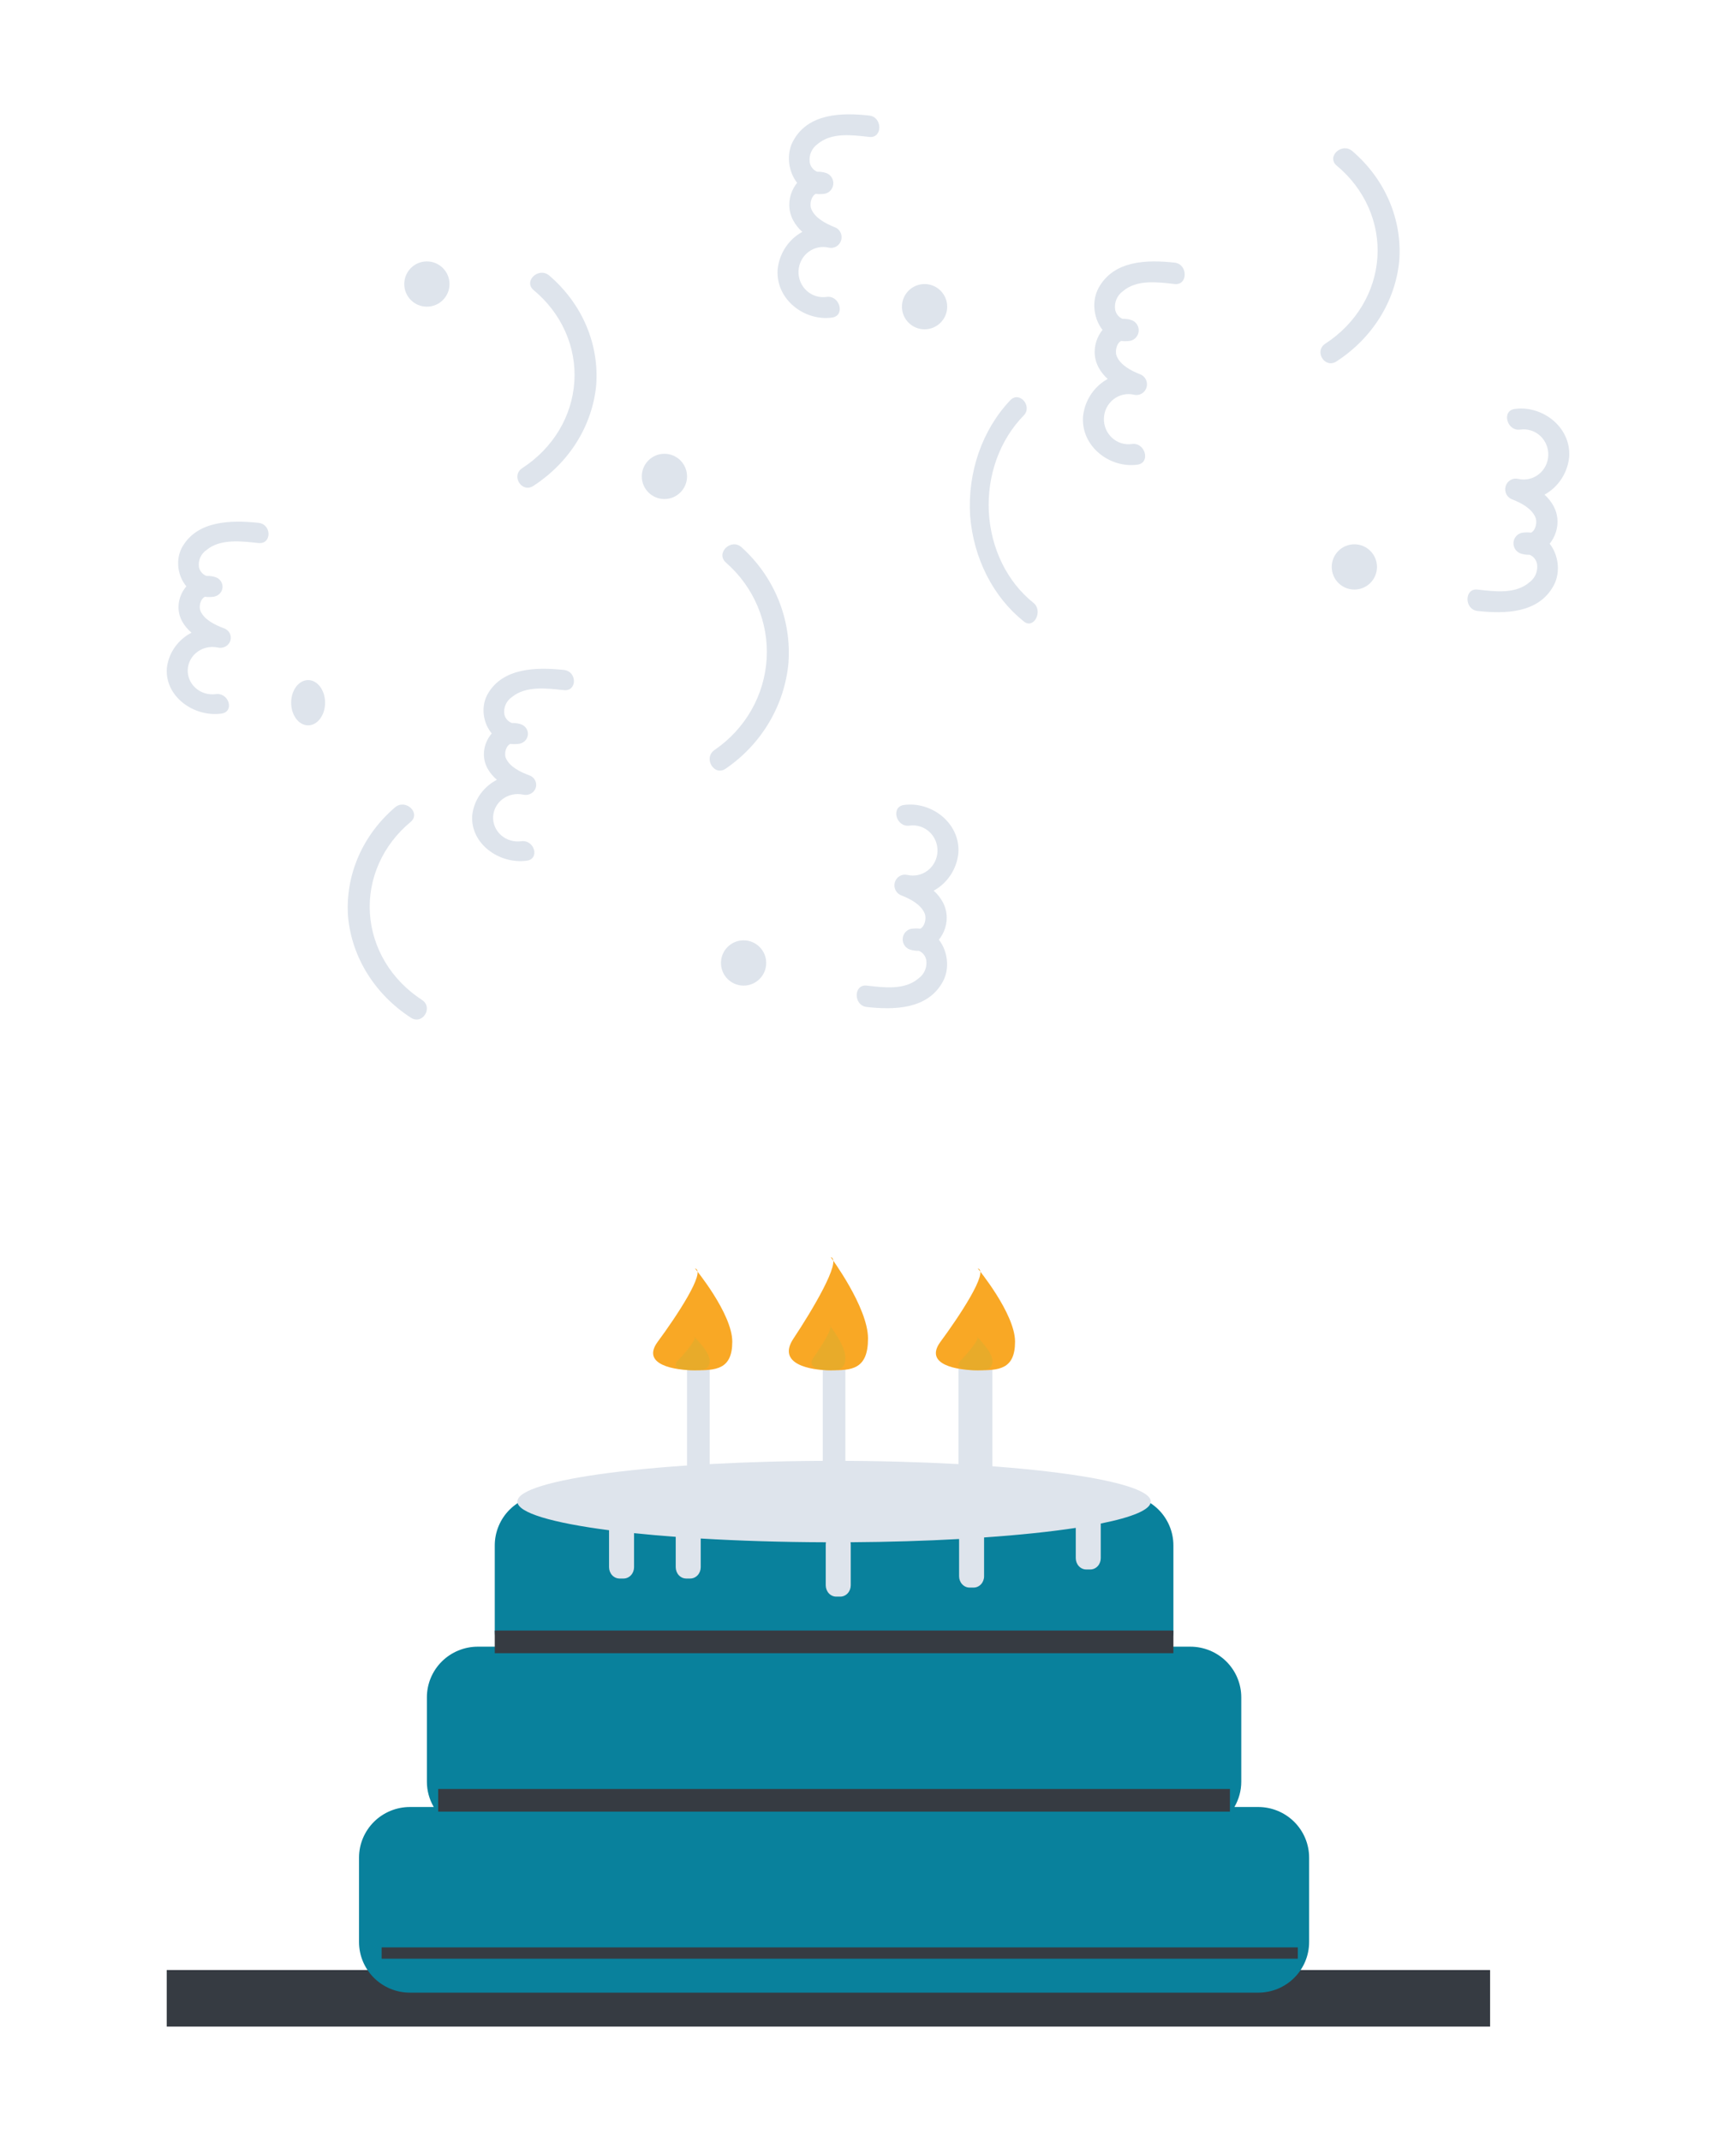
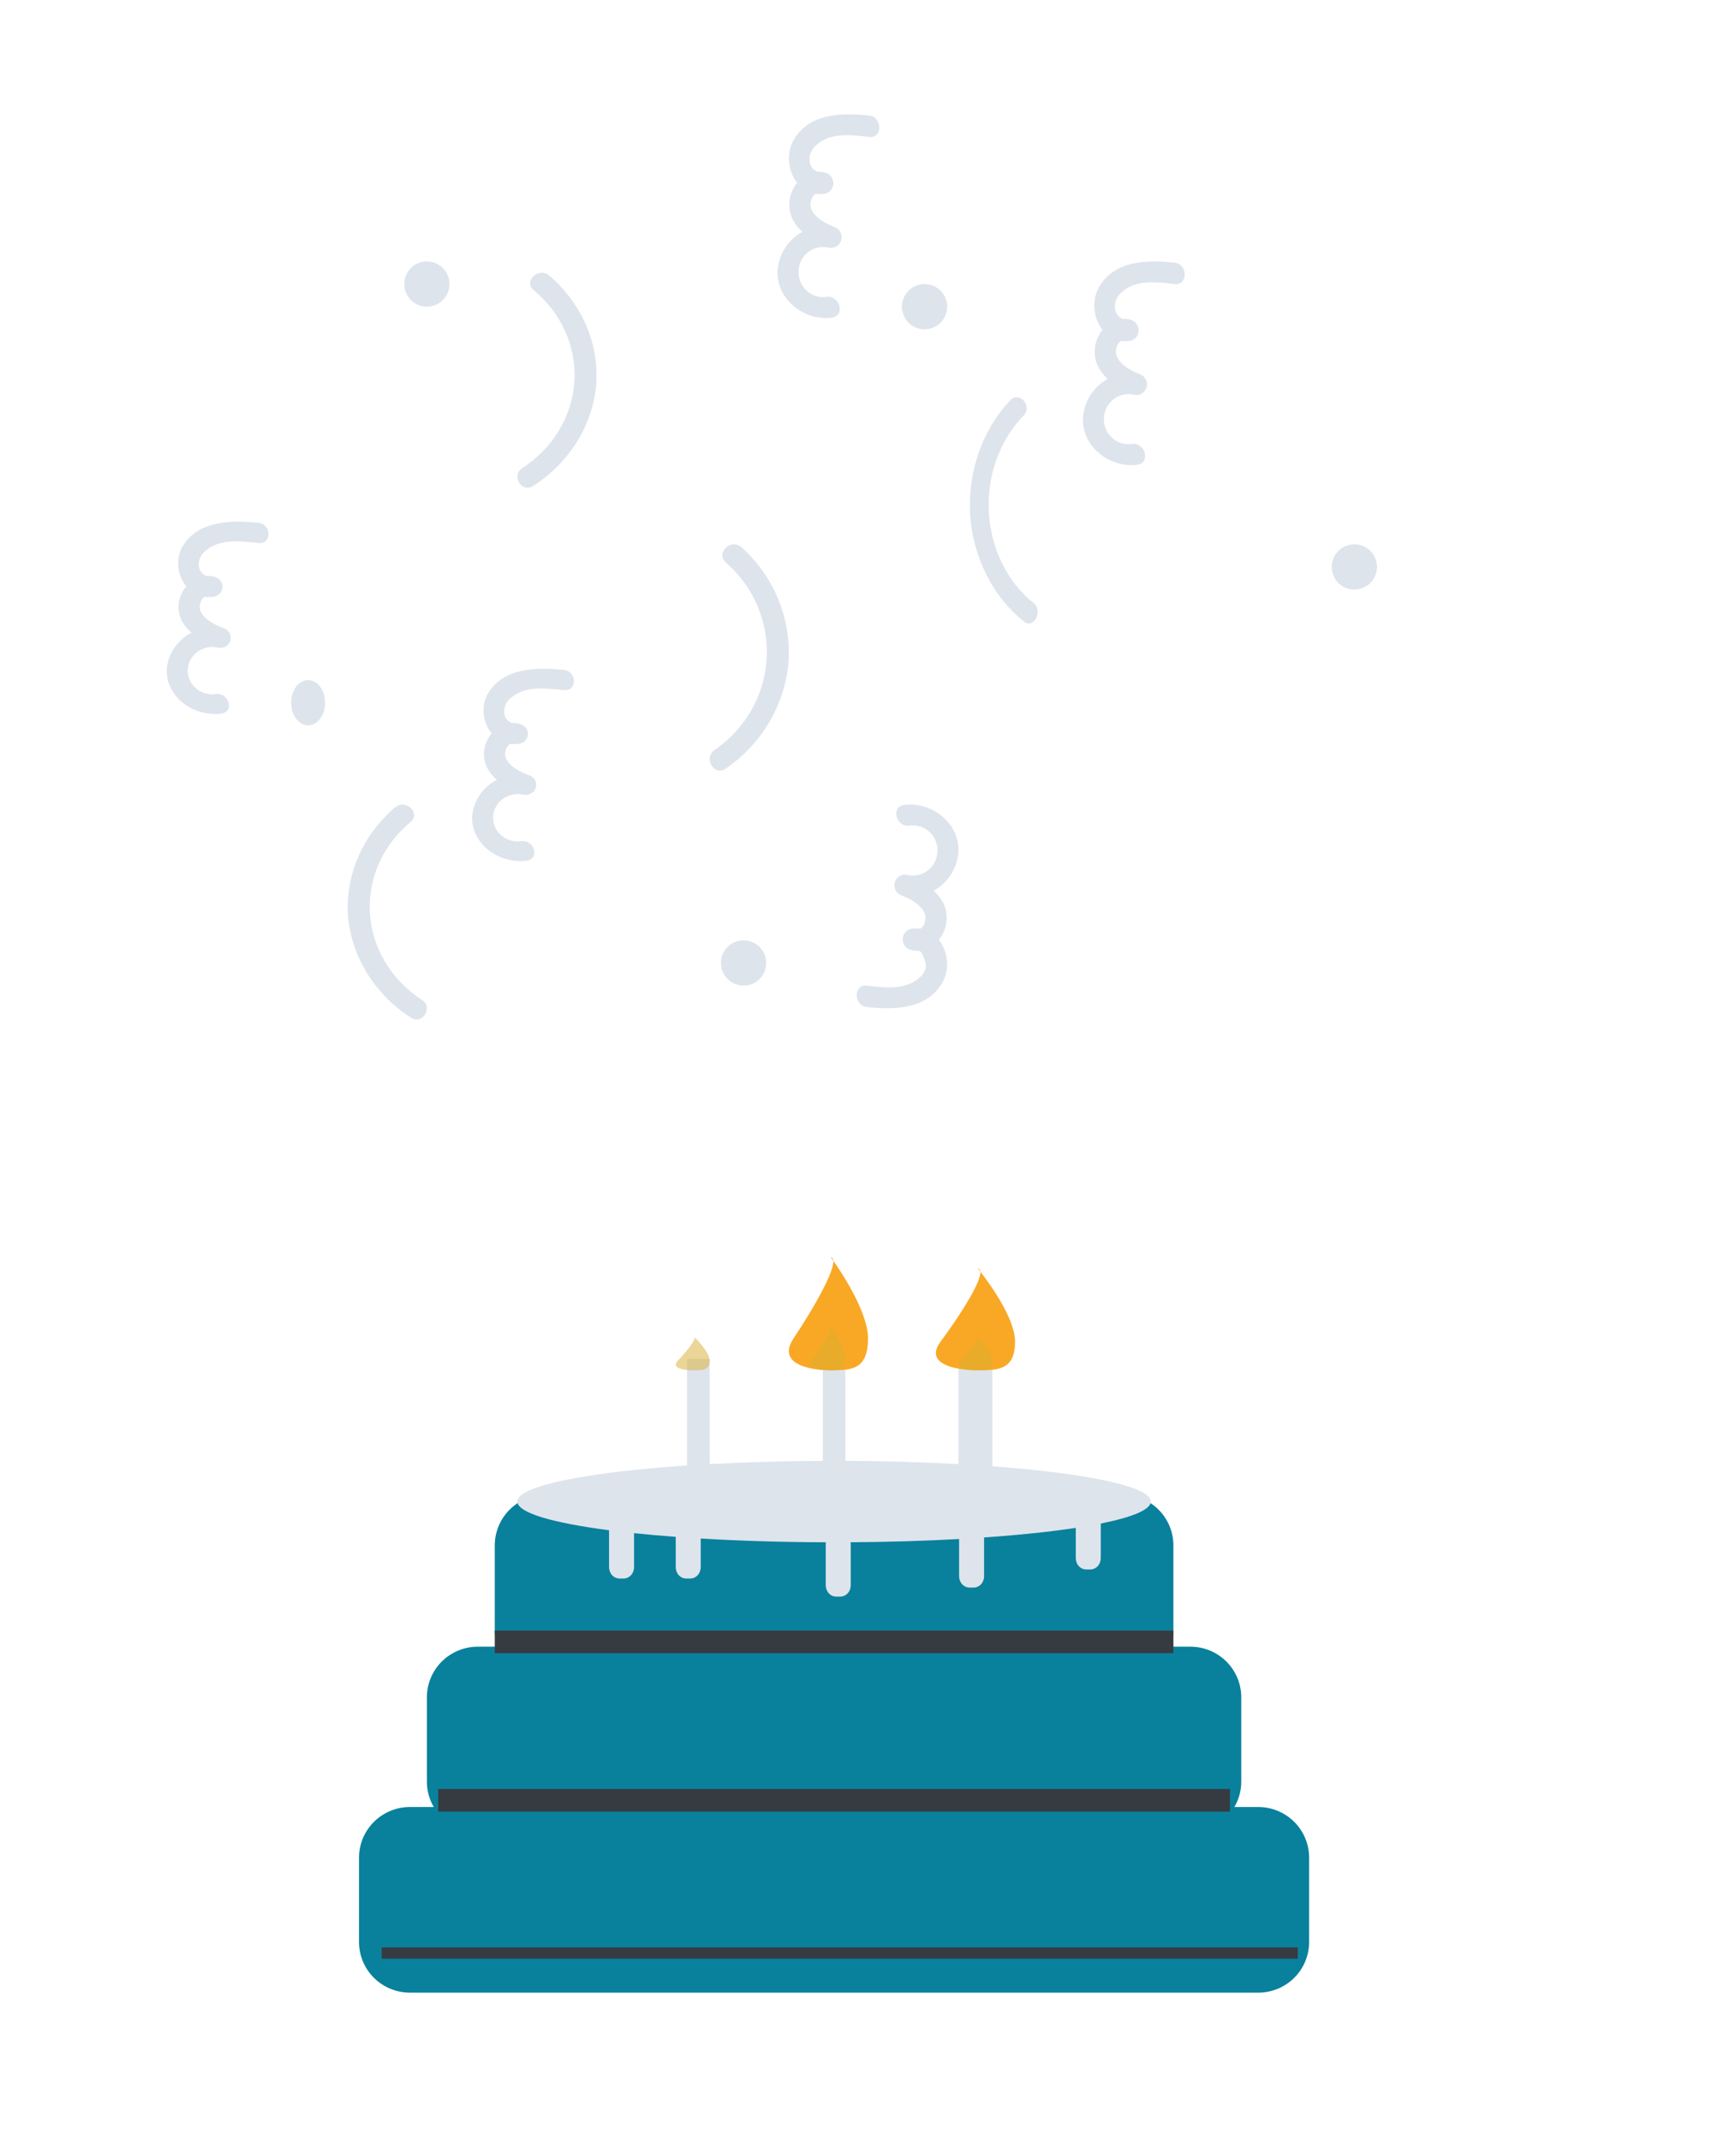
<svg xmlns="http://www.w3.org/2000/svg" fill="none" viewBox="0 0 116 143" height="143" width="116">
-   <path fill="#363B42" d="M99.569 131.585H11.142V135.364H99.569V131.585Z" />
  <path fill="#09819C" d="M84.075 120.696H82.483C82.783 120.183 82.942 119.6 82.942 119.006V113.369C82.942 112.925 82.853 112.485 82.683 112.075C82.512 111.665 82.261 111.292 81.945 110.978C81.629 110.664 81.255 110.415 80.842 110.245C80.429 110.075 79.987 109.987 79.54 109.987H78.209C78.339 109.626 78.406 109.244 78.407 108.86V103.224C78.407 102.78 78.319 102.34 78.148 101.93C77.977 101.519 77.727 101.146 77.411 100.832C77.095 100.518 76.72 100.269 76.307 100.099C75.895 99.929 75.452 99.842 75.006 99.842H36.461C36.014 99.842 35.572 99.929 35.159 100.099C34.746 100.269 34.372 100.518 34.056 100.832C33.74 101.146 33.489 101.519 33.319 101.93C33.148 102.34 33.06 102.78 33.06 103.224V108.86C33.06 109.244 33.127 109.626 33.257 109.987H31.926C31.479 109.987 31.037 110.075 30.625 110.245C30.212 110.415 29.837 110.664 29.521 110.978C29.205 111.292 28.955 111.665 28.784 112.075C28.613 112.485 28.525 112.925 28.525 113.369V119.006C28.525 119.6 28.683 120.183 28.984 120.696H27.391C26.945 120.696 26.502 120.784 26.09 120.954C25.677 121.124 25.302 121.373 24.986 121.687C24.671 122.001 24.42 122.374 24.249 122.784C24.078 123.194 23.99 123.634 23.99 124.078V129.715C23.99 130.159 24.078 130.599 24.249 131.009C24.42 131.419 24.671 131.792 24.986 132.106C25.302 132.42 25.677 132.669 26.09 132.839C26.502 133.009 26.945 133.096 27.391 133.096H84.075C84.522 133.096 84.964 133.009 85.377 132.839C85.789 132.669 86.164 132.42 86.48 132.106C86.796 131.792 87.046 131.419 87.217 131.009C87.388 130.599 87.476 130.159 87.476 129.715V124.078C87.476 123.634 87.388 123.194 87.217 122.784C87.046 122.374 86.796 122.001 86.48 121.687C86.164 121.373 85.789 121.124 85.377 120.954C84.964 120.784 84.522 120.696 84.075 120.696Z" />
  <path fill="#DEE4EC" d="M76.895 100.295C76.895 98.793 67.421 97.575 55.733 97.575C44.046 97.575 34.571 98.793 34.571 100.295C34.571 101.042 36.911 101.718 40.697 102.21V104.679C40.698 104.879 40.771 105.071 40.902 105.213C41.032 105.354 41.209 105.434 41.393 105.435H41.672C41.856 105.434 42.033 105.354 42.163 105.213C42.294 105.071 42.367 104.879 42.368 104.679V102.405C43.24 102.496 44.172 102.578 45.152 102.651V104.679C45.153 104.879 45.226 105.071 45.357 105.213C45.487 105.354 45.664 105.434 45.849 105.435H46.127C46.311 105.434 46.488 105.354 46.618 105.213C46.749 105.071 46.822 104.879 46.823 104.679V102.763C49.377 102.916 52.207 103.005 55.191 103.014C55.181 103.065 55.176 103.116 55.176 103.167V105.888C55.177 106.088 55.251 106.28 55.381 106.422C55.511 106.564 55.688 106.643 55.873 106.644H56.151C56.336 106.643 56.512 106.564 56.643 106.422C56.773 106.28 56.847 106.088 56.847 105.888V103.167C56.847 103.115 56.842 103.063 56.832 103.013C59.398 102.996 61.842 102.92 64.087 102.796V105.284C64.087 105.484 64.161 105.676 64.291 105.817C64.422 105.959 64.598 106.039 64.783 106.039H65.061C65.246 106.039 65.422 105.959 65.553 105.817C65.683 105.676 65.757 105.484 65.757 105.284V102.692C68.101 102.53 70.176 102.312 71.883 102.053V104.074C71.884 104.275 71.957 104.467 72.088 104.608C72.218 104.75 72.395 104.83 72.579 104.83H72.858C73.042 104.83 73.219 104.75 73.35 104.608C73.48 104.466 73.553 104.275 73.554 104.074V101.762C75.666 101.339 76.895 100.836 76.895 100.295Z" />
  <path fill="#363B42" d="M78.407 108.911H33.06V110.423H78.407V108.911Z" />
  <path fill="#363B42" d="M82.185 119.492H29.28V121.004H82.185V119.492Z" />
  <path fill="#363B42" d="M86.72 130.073H25.501V130.829H86.72V130.073Z" />
  <path fill="#DEE4EC" d="M56.488 90.772H54.977V99.842H56.488V90.772Z" />
  <path fill="#F9A825" d="M58.001 89.403C58.001 91.49 56.886 91.528 55.511 91.528C54.137 91.528 51.88 91.115 53.022 89.403C54.227 87.596 56.295 84.153 55.511 83.97C55.511 83.97 58.001 87.316 58.001 89.403Z" />
  <path fill="#D9AE31" d="M56.488 90.678C56.488 91.513 56.011 91.528 55.421 91.528C54.832 91.528 53.865 91.363 54.355 90.678C54.871 89.955 55.757 88.578 55.421 88.505C55.421 88.505 56.488 89.843 56.488 90.678Z" opacity="0.5" />
  <path fill="#DEE4EC" d="M66.313 90.772H64.046V100.598H66.313V90.772Z" />
  <path fill="#F9A825" d="M67.826 89.615C67.826 91.493 66.711 91.528 65.337 91.528C63.962 91.528 61.705 91.157 62.848 89.615C64.053 87.989 66.12 84.89 65.337 84.726C65.337 84.726 67.826 87.737 67.826 89.615Z" />
  <path fill="#D9AE31" d="M66.313 90.891C66.313 91.517 65.836 91.528 65.247 91.528C64.657 91.528 63.69 91.404 64.18 90.891C64.696 90.349 65.582 89.316 65.247 89.261C65.247 89.261 66.313 90.264 66.313 90.891Z" opacity="0.5" />
  <path fill="#DEE4EC" d="M47.419 90.772H45.907V100.598H47.419V90.772Z" />
-   <path fill="#F9A825" d="M48.931 89.615C48.931 91.493 47.817 91.528 46.442 91.528C45.068 91.528 42.811 91.157 43.953 89.615C45.158 87.989 47.225 84.89 46.442 84.726C46.442 84.726 48.931 87.737 48.931 89.615Z" />
  <path fill="#D9AE31" d="M47.419 90.891C47.419 91.517 46.941 91.528 46.352 91.528C45.763 91.528 44.796 91.404 45.285 90.891C45.802 90.349 46.688 89.316 46.352 89.261C46.352 89.261 47.419 90.264 47.419 90.891Z" opacity="0.5" />
  <path fill="#DEE4EC" d="M28.524 20.484C29.359 20.484 30.036 19.808 30.036 18.973C30.036 18.138 29.359 17.461 28.524 17.461C27.689 17.461 27.013 18.138 27.013 18.973C27.013 19.808 27.689 20.484 28.524 20.484Z" />
  <path fill="#DEE4EC" d="M49.686 65.832C50.521 65.832 51.198 65.155 51.198 64.32C51.198 63.485 50.521 62.809 49.686 62.809C48.852 62.809 48.175 63.485 48.175 64.32C48.175 65.155 48.852 65.832 49.686 65.832Z" />
-   <path fill="#DEE4EC" d="M44.396 33.333C45.231 33.333 45.908 32.656 45.908 31.821C45.908 30.986 45.231 30.31 44.396 30.31C43.562 30.31 42.885 30.986 42.885 31.821C42.885 32.656 43.562 33.333 44.396 33.333Z" />
  <path fill="#DEE4EC" d="M20.589 48.449C21.215 48.449 21.722 47.772 21.722 46.937C21.722 46.102 21.215 45.425 20.589 45.425C19.963 45.425 19.455 46.102 19.455 46.937C19.455 47.772 19.963 48.449 20.589 48.449Z" />
  <path fill="#DEE4EC" d="M35.655 19.375C36.577 20.137 37.301 21.084 37.772 22.143C38.244 23.203 38.451 24.347 38.378 25.491C38.305 26.635 37.954 27.749 37.352 28.75C36.749 29.75 35.91 30.611 34.898 31.268C34.126 31.773 34.864 32.963 35.644 32.452C36.825 31.685 37.813 30.688 38.537 29.531C39.261 28.374 39.704 27.084 39.836 25.752C39.943 24.387 39.716 23.018 39.173 21.746C38.63 20.474 37.785 19.332 36.7 18.405C36.002 17.807 34.954 18.775 35.655 19.375Z" />
  <path fill="#DEE4EC" d="M48.504 37.574C49.425 38.377 50.149 39.374 50.621 40.489C51.093 41.604 51.3 42.809 51.227 44.013C51.154 45.217 50.803 46.39 50.2 47.443C49.597 48.496 48.758 49.402 47.746 50.094C46.975 50.626 47.713 51.878 48.492 51.34C49.674 50.533 50.661 49.484 51.385 48.266C52.109 47.047 52.553 45.69 52.685 44.287C52.791 42.851 52.565 41.41 52.022 40.071C51.479 38.731 50.634 37.529 49.549 36.553C48.85 35.925 47.802 36.943 48.504 37.574Z" />
  <path fill="#DEE4EC" d="M26.396 53.927C25.311 54.854 24.466 55.996 23.923 57.268C23.381 58.54 23.154 59.91 23.26 61.274C23.391 62.607 23.834 63.897 24.558 65.054C25.283 66.211 26.27 67.208 27.452 67.974C28.231 68.484 28.97 67.296 28.198 66.79C27.186 66.133 26.347 65.272 25.744 64.272C25.142 63.272 24.791 62.157 24.718 61.013C24.645 59.869 24.852 58.725 25.324 57.665C25.795 56.606 26.519 55.66 27.441 54.897C28.142 54.297 27.095 53.329 26.396 53.927Z" />
  <path fill="#DEE4EC" d="M37.68 44.748C35.86 44.558 33.599 44.585 32.589 46.354C31.795 47.748 32.759 49.88 34.595 49.692C34.761 49.686 34.921 49.625 35.044 49.517C35.168 49.41 35.248 49.264 35.27 49.105C35.293 48.946 35.256 48.785 35.166 48.65C35.077 48.515 34.941 48.415 34.781 48.367C33.47 47.977 32.315 49.184 32.333 50.4C32.354 51.796 33.778 52.628 34.966 53.078L35.339 51.778C34.903 51.694 34.454 51.698 34.02 51.791C33.587 51.884 33.179 52.064 32.822 52.318C32.465 52.573 32.168 52.896 31.949 53.268C31.731 53.64 31.596 54.052 31.553 54.477C31.431 56.366 33.371 57.735 35.199 57.489C36.09 57.37 35.711 56.07 34.826 56.189C34.587 56.221 34.343 56.203 34.112 56.134C33.881 56.066 33.669 55.95 33.49 55.794C33.311 55.638 33.17 55.446 33.077 55.231C32.984 55.017 32.941 54.785 32.951 54.553C32.962 54.321 33.025 54.094 33.137 53.888C33.249 53.682 33.407 53.502 33.599 53.362C33.791 53.221 34.013 53.123 34.249 53.074C34.486 53.025 34.73 53.026 34.966 53.078C35.143 53.119 35.329 53.092 35.485 53.002C35.642 52.913 35.756 52.77 35.804 52.601C35.853 52.433 35.831 52.253 35.744 52.099C35.657 51.946 35.512 51.83 35.339 51.778C34.765 51.56 34.057 51.221 33.804 50.641C33.642 50.268 33.884 49.511 34.408 49.668L34.595 48.343C34.389 48.365 34.182 48.312 34.016 48.193C33.85 48.074 33.738 47.899 33.701 47.703C33.668 47.487 33.697 47.266 33.786 47.064C33.874 46.863 34.019 46.689 34.204 46.561C35.148 45.788 36.546 45.978 37.68 46.097C38.577 46.19 38.57 44.841 37.68 44.748Z" />
  <path fill="#DEE4EC" d="M17.274 34.923C15.454 34.732 13.192 34.76 12.183 36.529C11.389 37.922 12.353 40.054 14.189 39.867C14.355 39.861 14.514 39.799 14.638 39.692C14.762 39.585 14.842 39.439 14.864 39.28C14.887 39.121 14.85 38.96 14.76 38.825C14.671 38.69 14.534 38.589 14.375 38.542C13.064 38.152 11.909 39.359 11.927 40.574C11.948 41.971 13.372 42.803 14.559 43.253L14.932 41.953C14.497 41.868 14.048 41.873 13.614 41.966C13.181 42.059 12.772 42.239 12.415 42.493C12.059 42.748 11.761 43.071 11.543 43.443C11.324 43.815 11.19 44.227 11.147 44.652C11.025 46.541 12.965 47.91 14.793 47.664C15.683 47.545 15.305 46.245 14.42 46.364C14.181 46.396 13.937 46.377 13.706 46.309C13.475 46.241 13.262 46.125 13.084 45.968C12.905 45.812 12.764 45.62 12.671 45.406C12.577 45.191 12.534 44.96 12.545 44.728C12.555 44.496 12.619 44.269 12.731 44.063C12.843 43.857 13 43.677 13.193 43.536C13.385 43.396 13.607 43.297 13.843 43.248C14.079 43.2 14.324 43.201 14.559 43.253C14.736 43.294 14.923 43.266 15.079 43.177C15.235 43.088 15.35 42.944 15.398 42.776C15.446 42.607 15.425 42.427 15.338 42.274C15.251 42.12 15.106 42.005 14.932 41.953C14.359 41.735 13.651 41.396 13.398 40.815C13.235 40.442 13.477 39.686 14.002 39.842L14.189 38.518C13.983 38.54 13.776 38.487 13.61 38.368C13.444 38.249 13.331 38.074 13.295 37.878C13.261 37.662 13.291 37.441 13.38 37.239C13.468 37.038 13.613 36.864 13.798 36.736C14.742 35.962 16.139 36.153 17.274 36.271C18.17 36.365 18.163 35.016 17.274 34.923Z" />
-   <path fill="#DEE4EC" d="M57.914 67.26C59.734 67.462 61.995 67.433 63.005 65.559C63.799 64.084 62.835 61.827 60.999 62.026C60.833 62.031 60.673 62.097 60.55 62.21C60.426 62.324 60.346 62.479 60.324 62.647C60.301 62.815 60.338 62.986 60.428 63.129C60.517 63.272 60.654 63.378 60.813 63.428C62.124 63.841 63.279 62.563 63.261 61.276C63.24 59.798 61.816 58.917 60.628 58.44L60.255 59.817C60.691 59.906 61.14 59.901 61.574 59.803C62.007 59.704 62.416 59.514 62.772 59.244C63.129 58.975 63.426 58.632 63.645 58.239C63.863 57.845 63.998 57.409 64.041 56.959C64.163 54.959 62.223 53.509 60.395 53.769C59.504 53.896 59.883 55.272 60.768 55.146C61.007 55.112 61.251 55.132 61.482 55.204C61.713 55.276 61.925 55.399 62.104 55.565C62.283 55.73 62.424 55.933 62.517 56.16C62.61 56.387 62.653 56.633 62.643 56.878C62.633 57.124 62.569 57.364 62.457 57.582C62.345 57.8 62.188 57.991 61.995 58.14C61.803 58.289 61.581 58.393 61.345 58.445C61.108 58.496 60.864 58.495 60.628 58.44C60.451 58.397 60.265 58.426 60.109 58.52C59.952 58.614 59.838 58.767 59.79 58.945C59.741 59.123 59.763 59.314 59.85 59.477C59.937 59.639 60.082 59.761 60.255 59.817C60.829 60.047 61.537 60.406 61.79 61.021C61.952 61.416 61.711 62.216 61.186 62.051L60.999 63.454C61.205 63.43 61.412 63.487 61.578 63.612C61.744 63.738 61.856 63.924 61.893 64.131C61.926 64.36 61.897 64.594 61.808 64.808C61.72 65.021 61.575 65.205 61.39 65.34C60.446 66.159 59.048 65.958 57.914 65.832C57.017 65.733 57.024 67.162 57.914 67.26Z" />
+   <path fill="#DEE4EC" d="M57.914 67.26C59.734 67.462 61.995 67.433 63.005 65.559C63.799 64.084 62.835 61.827 60.999 62.026C60.833 62.031 60.673 62.097 60.55 62.21C60.426 62.324 60.346 62.479 60.324 62.647C60.301 62.815 60.338 62.986 60.428 63.129C60.517 63.272 60.654 63.378 60.813 63.428C62.124 63.841 63.279 62.563 63.261 61.276C63.24 59.798 61.816 58.917 60.628 58.44L60.255 59.817C60.691 59.906 61.14 59.901 61.574 59.803C62.007 59.704 62.416 59.514 62.772 59.244C63.129 58.975 63.426 58.632 63.645 58.239C63.863 57.845 63.998 57.409 64.041 56.959C64.163 54.959 62.223 53.509 60.395 53.769C59.504 53.896 59.883 55.272 60.768 55.146C61.007 55.112 61.251 55.132 61.482 55.204C61.713 55.276 61.925 55.399 62.104 55.565C62.283 55.73 62.424 55.933 62.517 56.16C62.61 56.387 62.653 56.633 62.643 56.878C62.633 57.124 62.569 57.364 62.457 57.582C62.345 57.8 62.188 57.991 61.995 58.14C61.803 58.289 61.581 58.393 61.345 58.445C61.108 58.496 60.864 58.495 60.628 58.44C60.451 58.397 60.265 58.426 60.109 58.52C59.952 58.614 59.838 58.767 59.79 58.945C59.741 59.123 59.763 59.314 59.85 59.477C59.937 59.639 60.082 59.761 60.255 59.817C60.829 60.047 61.537 60.406 61.79 61.021C61.952 61.416 61.711 62.216 61.186 62.051L60.999 63.454C61.205 63.43 61.412 63.487 61.578 63.612C61.926 64.36 61.897 64.594 61.808 64.808C61.72 65.021 61.575 65.205 61.39 65.34C60.446 66.159 59.048 65.958 57.914 65.832C57.017 65.733 57.024 67.162 57.914 67.26Z" />
  <path fill="#DEE4EC" d="M90.499 39.379C91.334 39.379 92.01 38.702 92.01 37.867C92.01 37.033 91.334 36.356 90.499 36.356C89.664 36.356 88.987 37.033 88.987 37.867C88.987 38.702 89.664 39.379 90.499 39.379Z" />
  <path fill="#DEE4EC" d="M61.779 21.996C62.614 21.996 63.291 21.319 63.291 20.485C63.291 19.65 62.614 18.973 61.779 18.973C60.944 18.973 60.268 19.65 60.268 20.485C60.268 21.319 60.944 21.996 61.779 21.996Z" />
-   <path fill="#DEE4EC" d="M89.316 11.061C90.238 11.824 90.962 12.771 91.433 13.83C91.905 14.889 92.112 16.034 92.039 17.178C91.966 18.322 91.615 19.436 91.013 20.436C90.41 21.437 89.571 22.297 88.559 22.954C87.787 23.459 88.525 24.649 89.305 24.139C90.487 23.372 91.474 22.375 92.198 21.218C92.922 20.061 93.365 18.771 93.497 17.438C93.604 16.074 93.377 14.704 92.834 13.432C92.291 12.16 91.446 11.018 90.362 10.091C89.663 9.494 88.615 10.461 89.316 11.061Z" />
  <path fill="#DEE4EC" d="M67.512 26.728C66.583 27.704 65.859 28.907 65.393 30.246C64.928 31.585 64.734 33.026 64.825 34.462C64.937 35.865 65.317 37.223 65.938 38.441C66.558 39.659 67.405 40.708 68.418 41.515C69.086 42.052 69.719 40.801 69.058 40.269C68.19 39.577 67.471 38.671 66.954 37.618C66.438 36.565 66.137 35.392 66.074 34.188C66.012 32.984 66.189 31.779 66.594 30.664C66.998 29.549 67.618 28.552 68.408 27.749C69.009 27.118 68.112 26.099 67.512 26.728Z" />
  <path fill="#DEE4EC" d="M78.493 17.544C76.673 17.343 74.411 17.372 73.402 19.245C72.607 20.72 73.572 22.978 75.407 22.779C75.574 22.773 75.733 22.708 75.857 22.594C75.981 22.48 76.061 22.326 76.083 22.158C76.105 21.99 76.068 21.819 75.979 21.676C75.889 21.533 75.753 21.427 75.594 21.376C74.283 20.963 73.127 22.241 73.146 23.528C73.167 25.007 74.591 25.888 75.778 26.365L76.151 24.988C75.716 24.898 75.267 24.903 74.833 25.002C74.4 25.101 73.991 25.291 73.634 25.56C73.278 25.829 72.98 26.172 72.762 26.566C72.543 26.96 72.408 27.396 72.366 27.846C72.243 29.846 74.184 31.295 76.012 31.035C76.902 30.909 76.523 29.532 75.639 29.658C75.4 29.692 75.156 29.673 74.925 29.601C74.694 29.528 74.481 29.405 74.302 29.24C74.123 29.074 73.982 28.871 73.889 28.644C73.796 28.417 73.753 28.172 73.764 27.926C73.774 27.68 73.838 27.44 73.949 27.222C74.061 27.004 74.219 26.814 74.411 26.665C74.604 26.516 74.826 26.412 75.062 26.36C75.298 26.308 75.543 26.31 75.778 26.365C75.955 26.407 76.141 26.379 76.298 26.284C76.454 26.19 76.569 26.038 76.617 25.859C76.665 25.681 76.644 25.49 76.557 25.328C76.47 25.165 76.325 25.043 76.151 24.988C75.578 24.757 74.87 24.398 74.617 23.784C74.454 23.389 74.696 22.588 75.221 22.753L75.407 21.351C75.202 21.375 74.995 21.318 74.829 21.192C74.663 21.066 74.55 20.881 74.513 20.673C74.48 20.444 74.51 20.21 74.598 19.997C74.687 19.784 74.832 19.599 75.016 19.464C75.96 18.645 77.358 18.847 78.493 18.972C79.389 19.072 79.382 17.643 78.493 17.544Z" />
  <path fill="#DEE4EC" d="M58.087 7.719C56.267 7.518 54.005 7.547 52.996 9.42C52.201 10.895 53.165 13.153 55.001 12.954C55.168 12.948 55.327 12.883 55.451 12.769C55.574 12.655 55.654 12.501 55.677 12.333C55.699 12.165 55.662 11.994 55.573 11.851C55.483 11.708 55.347 11.601 55.188 11.551C53.876 11.138 52.721 12.416 52.74 13.703C52.761 15.182 54.185 16.063 55.372 16.54L55.745 15.163C55.309 15.073 54.86 15.078 54.427 15.177C53.993 15.275 53.585 15.466 53.228 15.735C52.871 16.004 52.574 16.347 52.355 16.741C52.137 17.134 52.002 17.57 51.96 18.021C51.837 20.02 53.778 21.47 55.605 21.21C56.496 21.084 56.117 19.707 55.233 19.833C54.993 19.867 54.749 19.848 54.519 19.775C54.288 19.703 54.075 19.58 53.896 19.415C53.717 19.249 53.576 19.046 53.483 18.819C53.39 18.592 53.347 18.347 53.357 18.101C53.368 17.855 53.431 17.615 53.543 17.397C53.655 17.179 53.813 16.989 54.005 16.84C54.197 16.691 54.419 16.586 54.656 16.535C54.892 16.483 55.136 16.485 55.372 16.54C55.549 16.582 55.735 16.553 55.892 16.459C56.048 16.365 56.162 16.212 56.211 16.034C56.259 15.856 56.237 15.665 56.151 15.503C56.064 15.34 55.918 15.218 55.745 15.163C55.172 14.932 54.463 14.573 54.21 13.958C54.048 13.563 54.29 12.763 54.815 12.928L55.001 11.525C54.795 11.549 54.589 11.493 54.423 11.367C54.257 11.241 54.144 11.056 54.107 10.848C54.074 10.619 54.103 10.385 54.192 10.172C54.281 9.959 54.425 9.774 54.61 9.639C55.554 8.82 56.952 9.022 58.087 9.147C58.983 9.246 58.976 7.817 58.087 7.719Z" />
-   <path fill="#DEE4EC" d="M98.727 40.808C100.547 41.009 102.809 40.98 103.818 39.107C104.613 37.632 103.649 35.374 101.813 35.573C101.646 35.579 101.487 35.644 101.363 35.758C101.24 35.872 101.159 36.026 101.137 36.194C101.115 36.362 101.152 36.533 101.241 36.676C101.331 36.819 101.467 36.925 101.626 36.976C102.937 37.389 104.093 36.111 104.074 34.824C104.053 33.345 102.629 32.464 101.442 31.987L101.069 33.364C101.504 33.453 101.953 33.449 102.387 33.35C102.821 33.252 103.229 33.061 103.586 32.792C103.943 32.523 104.24 32.18 104.458 31.786C104.677 31.392 104.812 30.956 104.854 30.506C104.977 28.506 103.036 27.057 101.208 27.317C100.318 27.443 100.697 28.82 101.581 28.694C101.82 28.66 102.064 28.679 102.295 28.752C102.526 28.824 102.739 28.947 102.918 29.112C103.097 29.277 103.238 29.481 103.331 29.708C103.424 29.935 103.467 30.18 103.456 30.426C103.446 30.672 103.383 30.912 103.271 31.13C103.159 31.348 103.001 31.538 102.809 31.687C102.616 31.836 102.394 31.94 102.158 31.992C101.922 32.044 101.677 32.042 101.442 31.987C101.265 31.945 101.079 31.973 100.922 32.068C100.766 32.162 100.652 32.314 100.603 32.493C100.555 32.671 100.576 32.862 100.663 33.024C100.75 33.187 100.895 33.309 101.069 33.364C101.642 33.595 102.35 33.954 102.603 34.569C102.766 34.963 102.524 35.764 101.999 35.599L101.813 37.001C102.018 36.977 102.225 37.034 102.391 37.16C102.557 37.286 102.67 37.471 102.707 37.679C102.74 37.908 102.711 38.142 102.622 38.355C102.533 38.568 102.388 38.753 102.204 38.888C101.26 39.707 99.862 39.505 98.727 39.38C97.831 39.281 97.838 40.709 98.727 40.808Z" />
</svg>